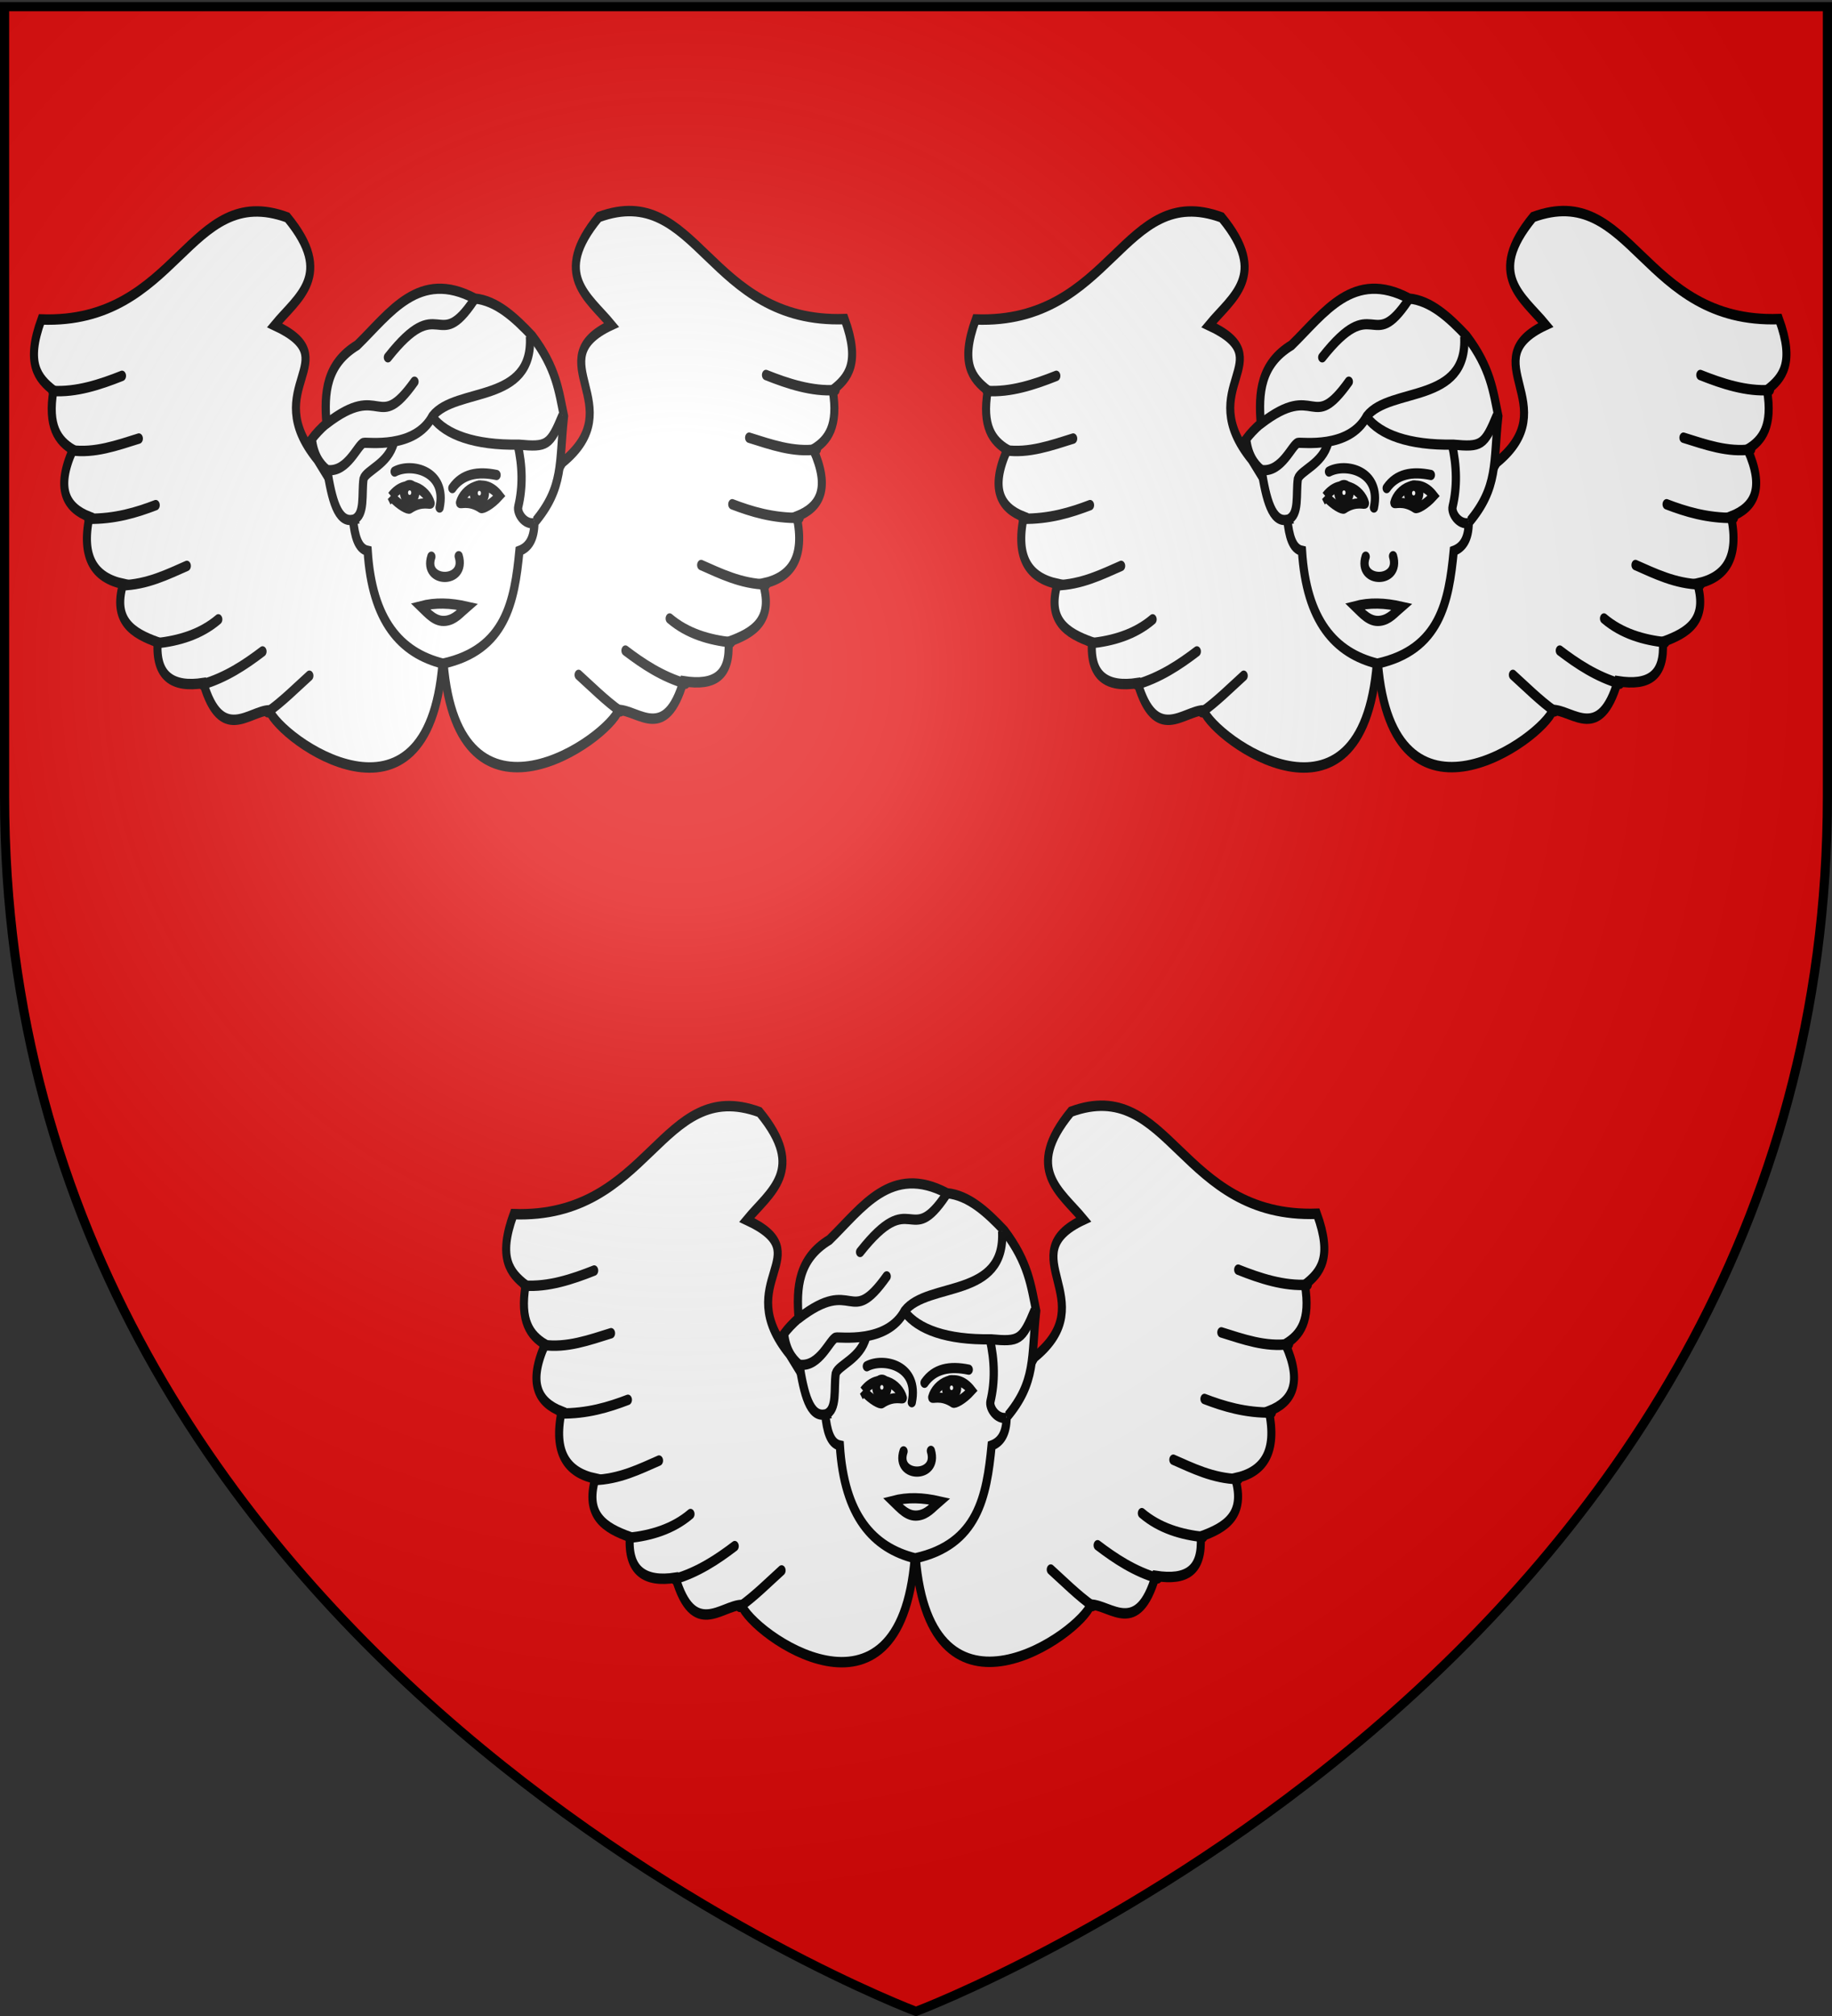
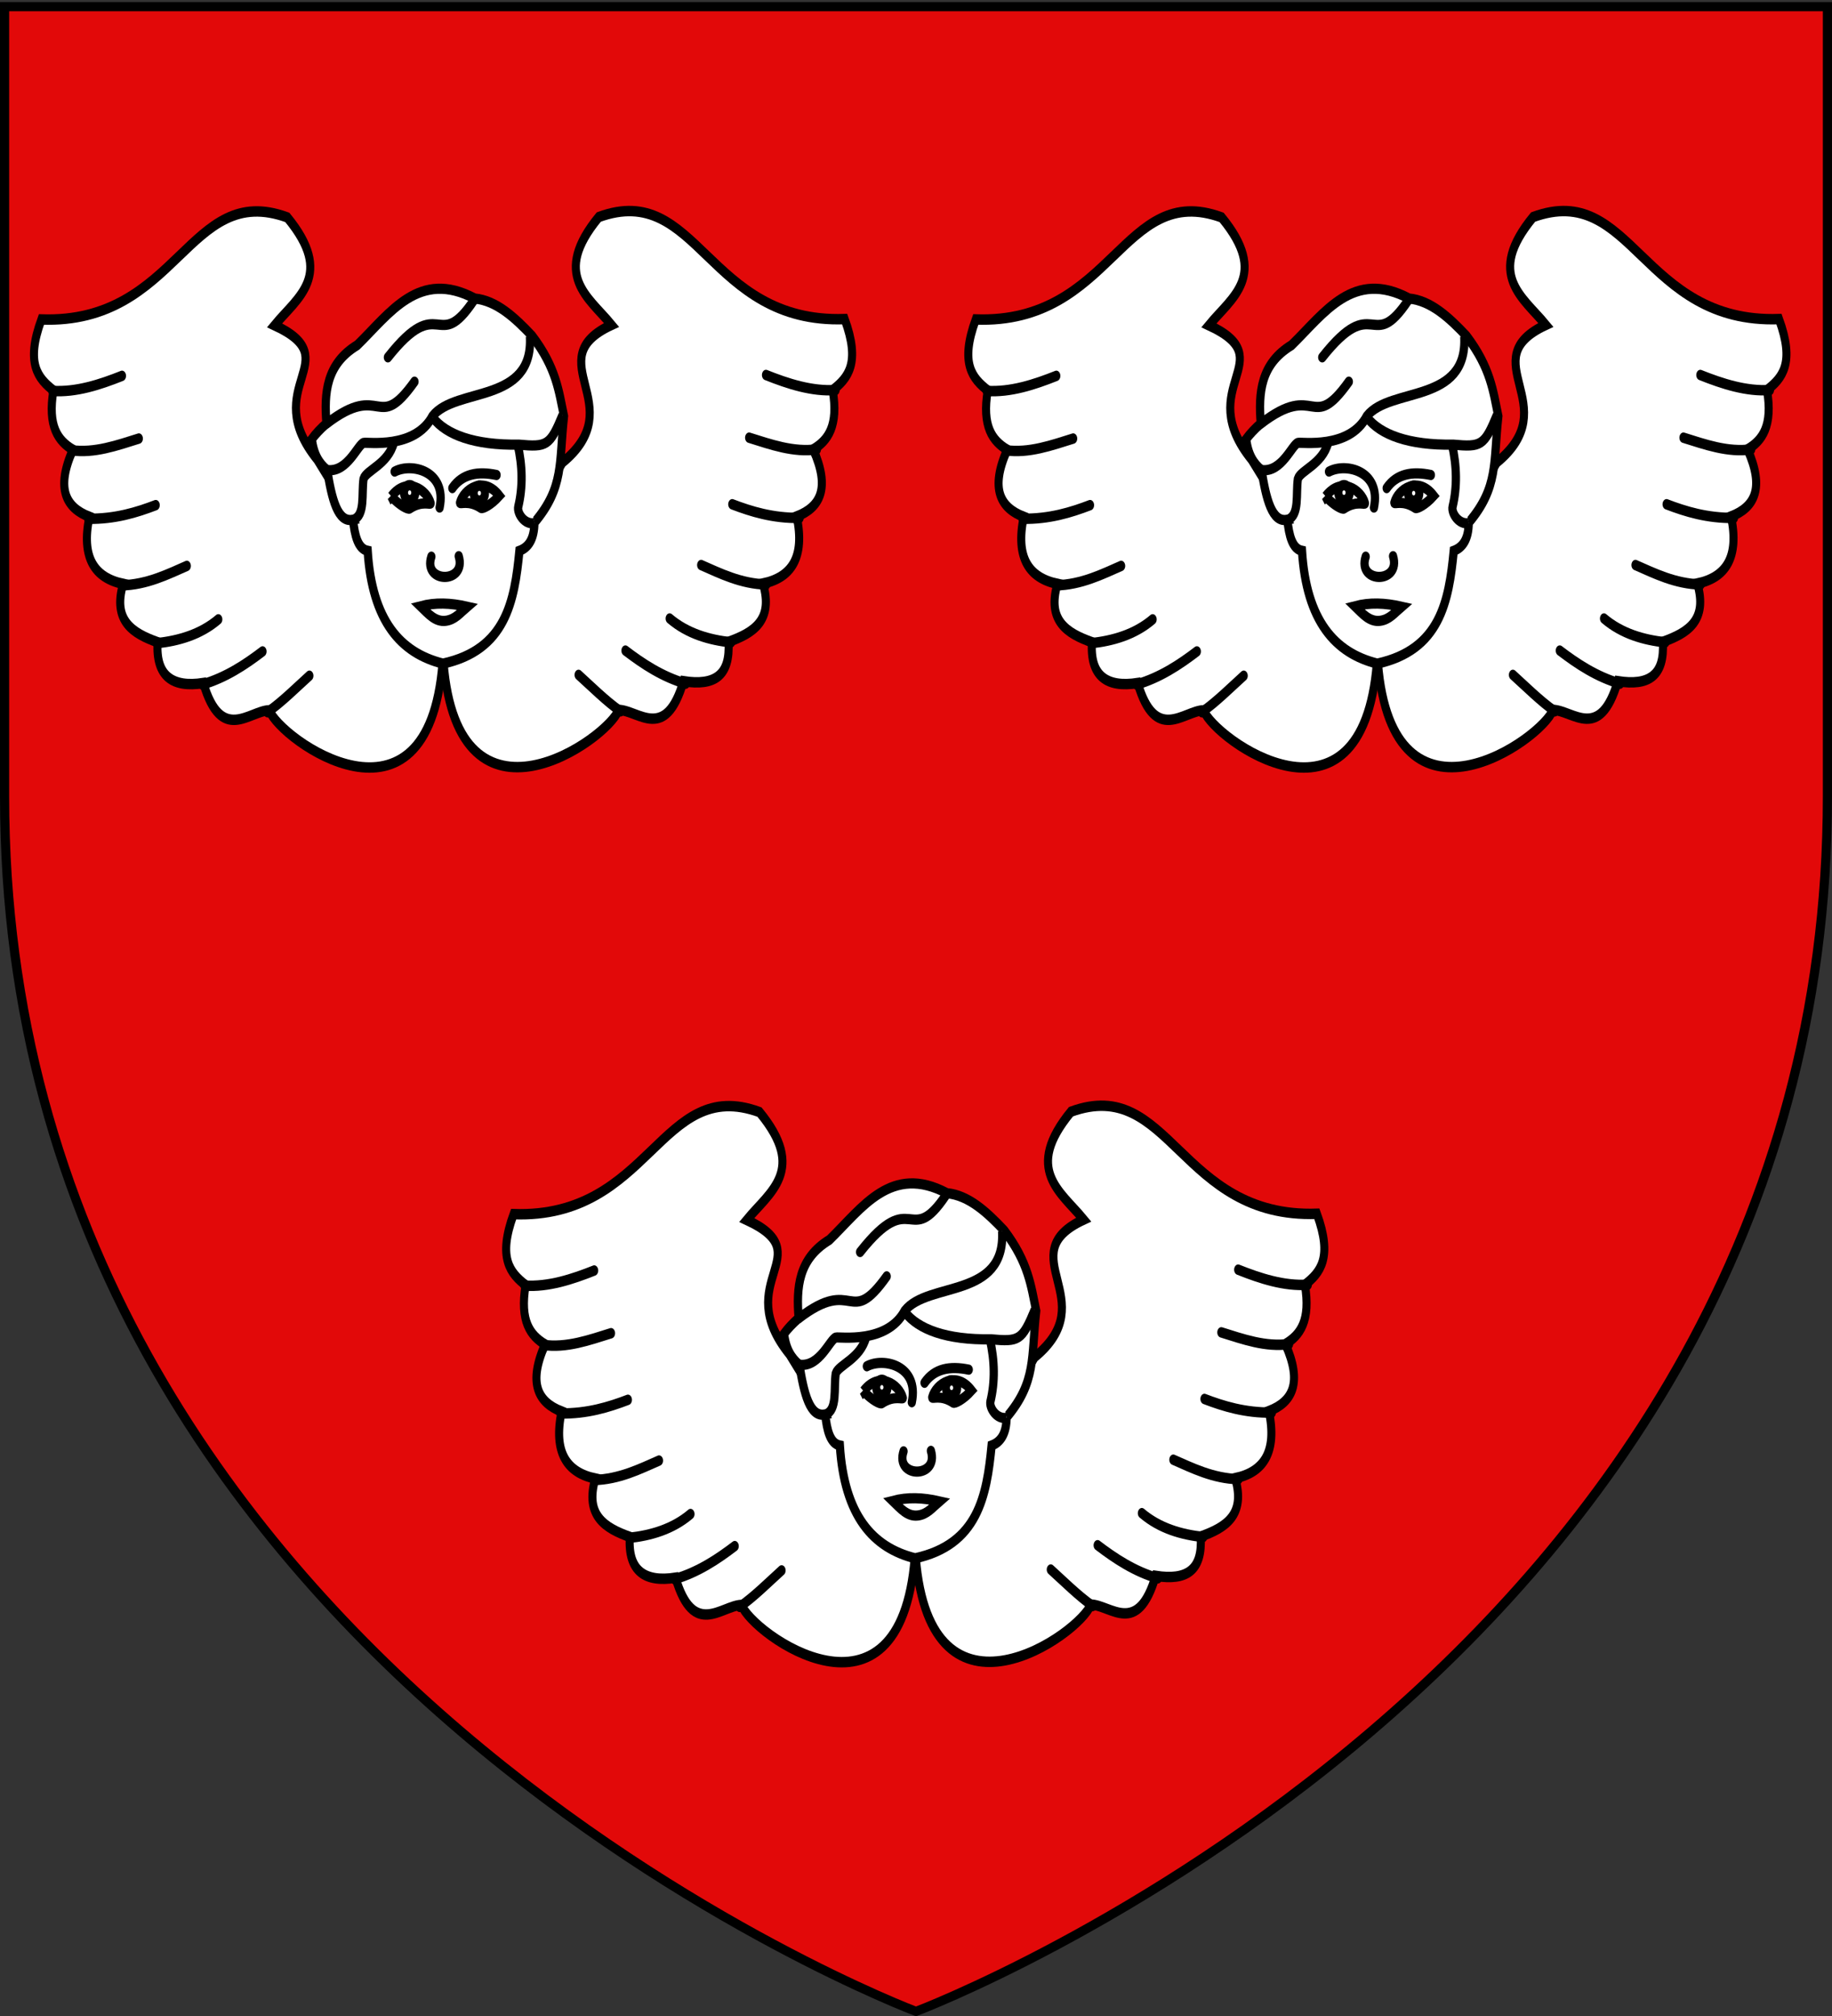
<svg xmlns="http://www.w3.org/2000/svg" xmlns:xlink="http://www.w3.org/1999/xlink" width="600" height="660" version="1.0">
  <rect width="100%" height="100%" fill="#333333" stroke="none" />
  <desc>Flag of Canton of Valais (Wallis)</desc>
  <defs>
    <radialGradient xlink:href="#b" id="d" cx="221.445" cy="226.331" r="300" fx="221.445" fy="226.331" gradientTransform="matrix(1.353 0 0 1.349 -77.63 -85.747)" gradientUnits="userSpaceOnUse" />
    <linearGradient id="b">
      <stop offset="0" style="stop-color:white;stop-opacity:.314" />
      <stop offset=".19" style="stop-color:white;stop-opacity:.251" />
      <stop offset=".6" style="stop-color:#6b6b6b;stop-opacity:.125" />
      <stop offset="1" style="stop-color:black;stop-opacity:.125" />
    </linearGradient>
  </defs>
  <g style="display:inline">
    <path d="M300 658.5s298.5-112.32 298.5-397.772V2.176H1.5v258.552C1.5 546.18 300 658.5 300 658.5" style="fill:#e20909;fill-opacity:1;fill-rule:evenodd;stroke:none;stroke-width:1px;stroke-linecap:butt;stroke-linejoin:miter;stroke-opacity:1" />
    <g id="c" style="stroke:#000;stroke-width:2.324;stroke-miterlimit:4;stroke-dasharray:none;stroke-opacity:1">
      <g style="fill:#fff;stroke:#000;stroke-width:2.684;stroke-miterlimit:4;stroke-dasharray:none;stroke-opacity:1">
        <path d="M297.75 344.5c-4.946 46.819-54.243 19.432-57.75 12-6.733.166-16.003 8.696-22-7-10.307 1.25-15.937-1.754-15.25-10.5-8.268-2.29-15.07-5.476-11.5-15-9.488-1.563-14.083-6.696-11.25-17.25-7.858-2.37-11.27-7.235-5.5-17.25-4.946-2.304-8.494-6.006-6.5-15.25-5.135-3.113-9.357-6.94-4-18.25 45.855 1.235 48.806-35.64 82-26.25 15.829 14.843 3.457 20.54-4.25 27.75 24.801 8.922-5.483 15.765 14.25 34.5z" style="fill:#fff;fill-opacity:1;fill-rule:evenodd;stroke:#000;stroke-width:2.684;stroke-linecap:butt;stroke-linejoin:miter;stroke-miterlimit:4;stroke-dasharray:none;stroke-opacity:1" transform="matrix(.982 0 0 1.273 -147.48 -221.298)" />
        <path d="M239.375 357c4.904-2.673 9.72-6.39 14-9.375M217.625 349.875c7.833-1.77 14.285-5.068 20.125-8.5M202.5 339.25c7.235-.6 14.587-2.221 20.5-6.125M190.75 324.375c8.55-.172 15.466-2.886 21.75-5M179.625 307.25c8.938.1 16.18-1.635 22.5-3.5M173.875 289.625c7.819.86 15.453-1.273 22.625-3M167.625 274.375c7.976.402 15.936-1.63 23.25-3.875" style="fill:#fff;fill-rule:evenodd;stroke:#000;stroke-width:2.684;stroke-linecap:round;stroke-linejoin:miter;stroke-miterlimit:4;stroke-dasharray:none;stroke-opacity:1" transform="matrix(.982 0 0 1.273 -147.48 -221.298)" />
      </g>
      <g style="fill:#fff;stroke:#000;stroke-width:2.684;stroke-miterlimit:4;stroke-dasharray:none;stroke-opacity:1">
        <path d="M298.375 344.625c-4.946 46.819-54.868 19.432-58.375 12-6.733.166-15.628 8.321-21.625-7.375-10.307 1.25-15.687-1.38-15-10.125-8.268-2.29-15.07-5.476-11.5-15-9.488-1.563-14.083-6.696-11.25-17.25-7.858-2.37-11.27-7.235-5.5-17.25-4.946-2.304-8.494-6.006-6.5-15.25-5.135-3.113-9.357-6.94-4-18.25 45.855 1.235 48.806-35.64 82-26.25 15.829 14.843 3.457 20.54-4.25 27.75 24.801 8.922-6.858 20.765 16.375 35.375z" style="fill:#fff;fill-opacity:1;fill-rule:evenodd;stroke:#000;stroke-width:2.684;stroke-linecap:butt;stroke-linejoin:miter;stroke-miterlimit:4;stroke-dasharray:none;stroke-opacity:1" transform="matrix(-.982 0 0 1.273 438.3 -221.58)" />
        <path d="M239.375 357c4.904-2.673 9.72-6.39 14-9.375M217.625 349.875c7.833-1.77 14.285-5.068 20.125-8.5M202.5 339.25c7.235-.6 14.587-2.221 20.5-6.125M190.75 324.375c8.55-.172 15.466-2.886 21.75-5M179.625 307.25c8.938.1 16.18-1.635 22.5-3.5M173.875 289.625c7.819.86 15.453-1.273 22.625-3M167.625 274.375c7.976.402 15.936-1.63 23.25-3.875" style="fill:#fff;fill-rule:evenodd;stroke:#000;stroke-width:2.684;stroke-linecap:round;stroke-linejoin:miter;stroke-miterlimit:4;stroke-dasharray:none;stroke-opacity:1" transform="matrix(-.982 0 0 1.273 438.3 -221.58)" />
      </g>
      <path d="M132.105 172.91c.459 3.682 1.426 6.632 4.126 7.088 1.249 15.963 9.313 23.29 21.263 25.693 17.729-3.144 20.196-14.14 21.58-25.693 2.58-.782 4.189-2.692 4.232-6.423 8.46-8.087 6.916-13.618 8.358-24.253-1.463-5.609-2.114-10.962-8.992-18.272-4.976-4.27-10.096-8.048-16.186-8.528-15.798-6.762-23.883 3.296-33.217 10.632-8.78 4.311-9.365 10.894-8.675 17.83-1.647 1.18-3.042 2.362-4.125 3.543.499 3.519 2.15 5.63 4.337 7.088 1.282 6.503 2.955 12.077 7.3 11.296z" style="opacity:1;fill:#fff;fill-opacity:1;fill-rule:evenodd;stroke:#000;stroke-width:2.324;stroke-linecap:butt;stroke-linejoin:miter;stroke-miterlimit:4;stroke-dasharray:none;stroke-opacity:1" transform="matrix(1.16 0 0 1.437 -37.612 -78.328)" />
      <path d="M125.123 161.615c5.457.379 8.267-5.757 9.944-6.202.924-.245 14.491 1.555 19.465-6.09 6.606-6.738 28.561-2.675 27.505-18.163" style="fill:#fff;fill-rule:evenodd;stroke:#000;stroke-width:2.324;stroke-linecap:butt;stroke-linejoin:miter;stroke-miterlimit:4;stroke-dasharray:none;stroke-opacity:1" transform="matrix(1.16 0 0 1.437 -37.612 -78.328)" />
      <path d="M166.275 122.855c-10.477 12.662-9.457-2.145-24.332 13.067M124.7 150.983c15.748-9.788 14.052 2.59 24.754-9.524" style="fill:#fff;fill-rule:evenodd;stroke:#000;stroke-width:2.324;stroke-linecap:round;stroke-linejoin:miter;stroke-miterlimit:4;stroke-dasharray:none;stroke-opacity:1" transform="matrix(1.16 0 0 1.437 -37.612 -78.328)" />
      <path d="M154.638 149.655c3.694 3.856 11.689 6.325 24.269 6.153 7.943.58 8.767.262 12.333-6.707" style="fill:#fff;fill-rule:evenodd;stroke:#000;stroke-width:2.324;stroke-linecap:butt;stroke-linejoin:miter;stroke-miterlimit:4;stroke-dasharray:none;stroke-opacity:1" transform="matrix(1.16 0 0 1.437 -37.612 -78.328)" />
      <path d="M183.306 173.686c-2.74.432-4.991-2.253-4.549-3.765 1.296-4.43 1.24-9.155-.211-14.286" style="fill:#fff;fill-rule:evenodd;stroke:#000;stroke-width:2.324;stroke-linecap:butt;stroke-linejoin:miter;stroke-miterlimit:4;stroke-dasharray:none;stroke-opacity:1" transform="matrix(1.16 0 0 1.437 -37.612 -78.328)" />
      <path d="M132.211 172.91c3.396-1.007 2.247-5.907 2.856-9.302.755-1.957 6.932-3.337 8.569-8.306M143.848 161.947c4.734-2.053 14.828-.195 12.694 8.195M160.139 165.712c2.786-3.235 7.161-3.883 12.483-2.99" style="fill:#fff;fill-rule:evenodd;stroke:#000;stroke-width:2.324;stroke-linecap:round;stroke-linejoin:miter;stroke-miterlimit:4;stroke-dasharray:none;stroke-opacity:1" transform="matrix(1.16 0 0 1.437 -37.612 -78.328)" />
      <path d="M173.418 167.467c-4.472-4.64-10.15-1.395-11.107 1.55-.151.465 2.4-.717 5.924 1.218.443.244 2.913-.73 5.183-2.768zM142.896 167.595c4.472-4.64 10.15-1.395 11.107 1.55.151.465-2.401-.717-5.924 1.219-.443.243-2.913-.732-5.184-2.77z" style="fill:#fff;fill-rule:evenodd;stroke:#000;stroke-width:2.324;stroke-linecap:butt;stroke-linejoin:miter;stroke-miterlimit:4;stroke-dasharray:none;stroke-opacity:1" transform="matrix(1.16 0 0 1.437 -37.612 -78.328)" />
      <path d="M154.215 181.327c-2.504 6.14 10.062 6.214 7.722-.11" style="fill:#fff;fill-rule:evenodd;stroke:#000;stroke-width:2.324;stroke-linecap:round;stroke-linejoin:miter;stroke-miterlimit:4;stroke-dasharray:none;stroke-opacity:1" transform="matrix(1.16 0 0 1.437 -37.612 -78.328)" />
      <path d="M151.147 192.623c4.218-.892 8.442-.768 13.223.11-1.89 1.307-3.44 2.952-6.135 3.212-2.953.286-4.945-1.645-7.088-3.322z" style="fill:#fff;fill-rule:evenodd;stroke:#000;stroke-width:2.324;stroke-linecap:butt;stroke-linejoin:miter;stroke-miterlimit:4;stroke-dasharray:none;stroke-opacity:1" transform="matrix(1.16 0 0 1.437 -37.612 -78.328)" />
      <path d="M291.75 309.188a1.438 1.438 0 1 1-2.875 0 1.438 1.438 0 1 1 2.875 0z" style="opacity:1;fill:#fff;fill-opacity:1;fill-rule:evenodd;stroke:#000;stroke-width:2.057;stroke-linecap:butt;stroke-linejoin:miter;marker:none;stroke-miterlimit:4;stroke-dasharray:none;stroke-dashoffset:0;stroke-opacity:1;visibility:visible;display:inline;overflow:visible" transform="matrix(1.281 0 0 1.66 -214.899 -351.806)" />
      <path d="M291.75 309.188a1.438 1.438 0 1 1-2.875 0 1.438 1.438 0 1 1 2.875 0z" style="opacity:1;fill:#fff;fill-opacity:1;fill-rule:evenodd;stroke:#000;stroke-width:2.057;stroke-linecap:butt;stroke-linejoin:miter;marker:none;stroke-miterlimit:4;stroke-dasharray:none;stroke-dashoffset:0;stroke-opacity:1;visibility:visible;display:inline;overflow:visible" transform="matrix(1.281 0 0 1.66 -237.726 -351.965)" />
    </g>
    <use xlink:href="#c" width="600" height="660" transform="translate(154.648 292.9)" />
    <use xlink:href="#c" width="600" height="660" transform="translate(306.003)" />
  </g>
-   <path d="M300 658.5s298.5-112.32 298.5-397.772V2.176H1.5v258.552C1.5 546.18 300 658.5 300 658.5" style="opacity:1;fill:url(#d);fill-opacity:1;fill-rule:evenodd;stroke:none;stroke-width:1px;stroke-linecap:butt;stroke-linejoin:miter;stroke-opacity:1" />
  <path d="M300 658.5S1.5 546.18 1.5 260.728V2.176h597v258.552C598.5 546.18 300 658.5 300 658.5z" style="opacity:1;fill:none;fill-opacity:1;fill-rule:evenodd;stroke:#000;stroke-width:3;stroke-linecap:butt;stroke-linejoin:miter;stroke-miterlimit:4;stroke-dasharray:none;stroke-opacity:1" />
</svg>